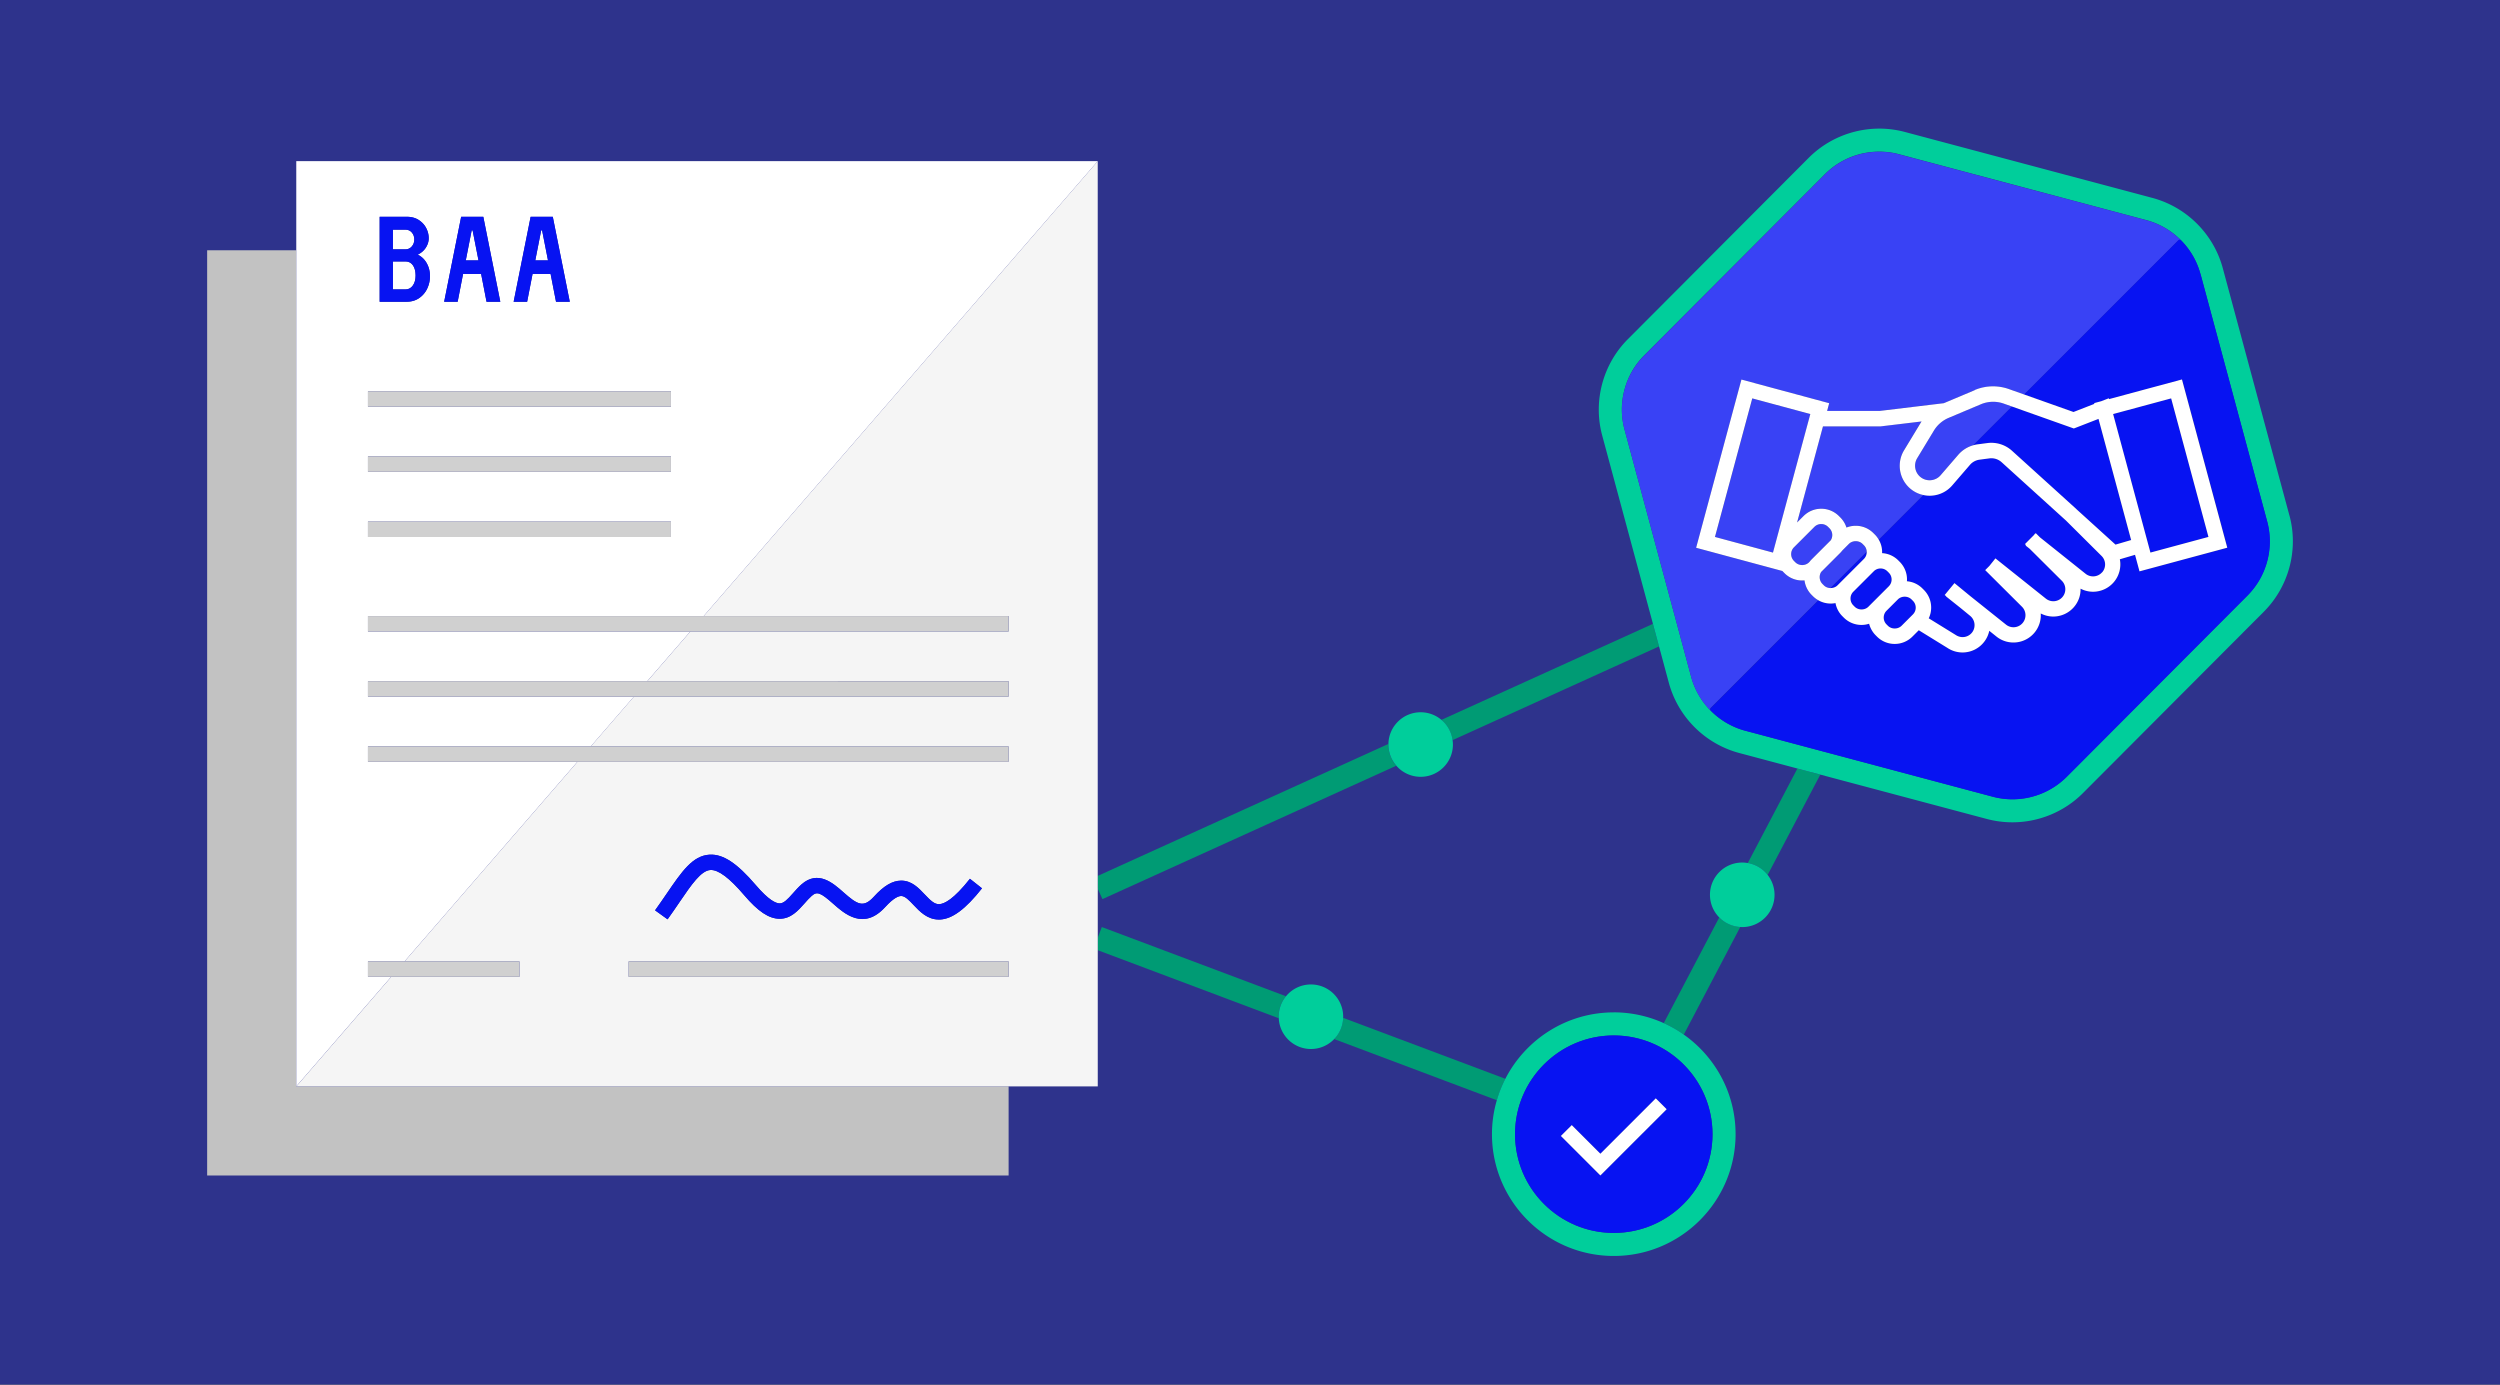
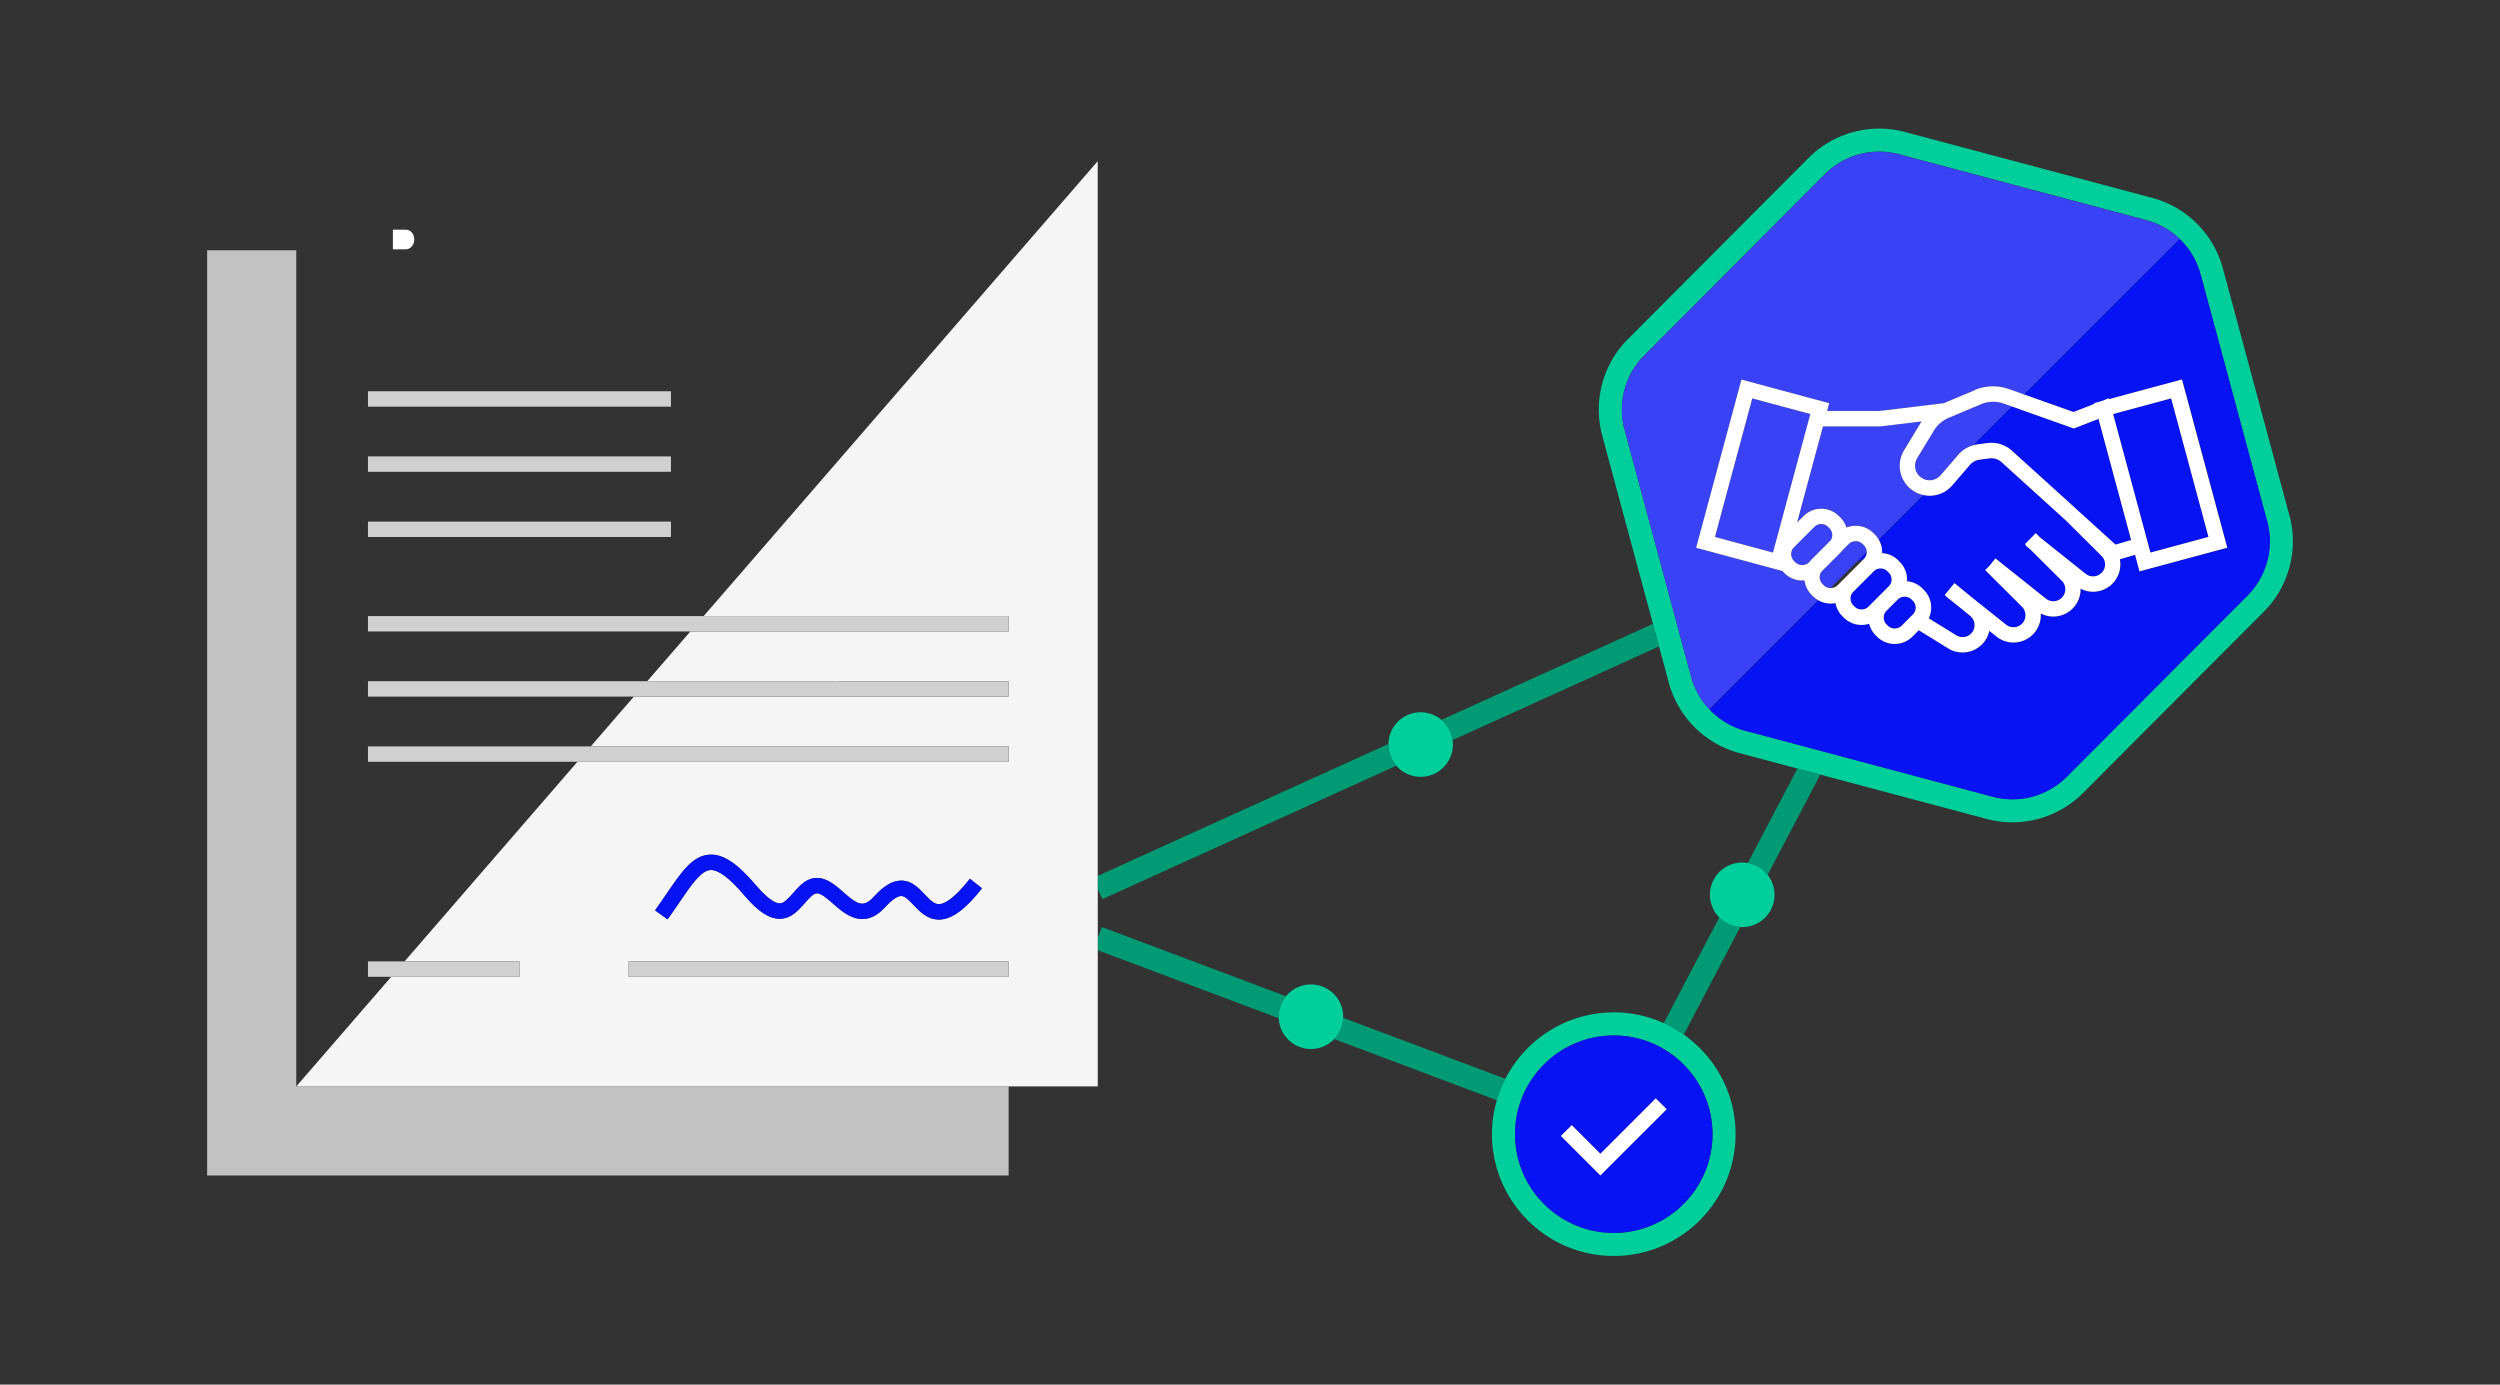
<svg xmlns="http://www.w3.org/2000/svg" width="650" height="360" fill="none">
  <rect width="100%" height="100%" fill="#333333" stroke="none" />
  <g clip-path="url(#a)">
-     <path d="M650 0H0v360h650V0Z" fill="#2E338C" />
    <path d="m377.66 192.44 53.68-24.37-1.58-5.87-55 24.97a8.33 8.33 0 0 1 2.9 5.27ZM286.65 233.76l76.39-34.68a8.337 8.337 0 0 1-2.06-5.49v-.16l-75.58 34.31v3.3l1.24 2.73.01-.01ZM334.36 259.03l-47.89-18-1.06 2.81v3.21l47.06 17.69c0-.13-.02-.25-.02-.38 0-2.02.71-3.87 1.9-5.32l.01-.01ZM349.21 264.62a8.407 8.407 0 0 1-2.32 5.54l42.29 15.9c.57-1.94 1.31-3.81 2.22-5.57l-42.19-15.86v-.01Z" fill="#009B74" />
    <path d="M53.86 65.07v240.56h208.38v-23.17H77.03V65.07H53.86Z" fill="#C2C2C2" />
    <path d="M285.41 231.03V41.9L182.95 160.18h79.29v4h-82.75l-11.21 12.94h93.96v4h-97.43l-11.21 12.94h108.64v4h-112.1l-44.96 51.91h29.88v4h-33.34l-24.68 28.49h208.38v-51.44l-.01.01Zm-112.07 1.32c3.92-5.75 6.75-9.9 11.17-10.14 3.49-.19 7.11 2.19 12.03 7.95 3.32 3.89 5.19 4.71 6.17 4.72h.01c1.05 0 2.01-1 3.47-2.65.67-.76 1.37-1.55 2.18-2.27 4.31-3.83 8.27-.32 10.9 2.01 3.69 3.27 5.23 4.15 7.96 1.15 2.57-2.82 4.81-4.14 7.05-4.16 2.74-.02 4.55 1.89 6.14 3.58 1.53 1.62 2.57 2.61 3.79 2.54 1.3-.06 3.74-1.25 7.97-6.6l3.14 2.48c-4.26 5.4-7.73 7.98-10.93 8.12h-.29c-3 0-4.98-2.1-6.59-3.8-1.13-1.2-2.19-2.32-3.19-2.32h-.01c-.7 0-1.99.51-4.13 2.85-5.64 6.18-10.6 1.78-13.57-.85-3.3-2.93-4.19-3.25-5.59-2.01-.63.56-1.22 1.22-1.84 1.93-1.67 1.89-3.57 4.03-6.52 4-2.75-.02-5.58-1.91-9.17-6.13-3.85-4.52-6.74-6.65-8.77-6.55-2.44.13-4.93 3.78-8.08 8.4-.96 1.41-1.96 2.87-3.07 4.42l-3.25-2.34c1.09-1.51 2.07-2.95 3.02-4.34v.01Zm88.9 21.62h-98.79v-4h98.79v4Z" fill="#F5F5F5" />
    <path d="M107.06 64.08c.44-.5.65-1.11.65-1.82s-.21-1.32-.64-1.81c-.42-.49-.98-.74-1.67-.74h-3.25v5.12h3.25c.67 0 1.22-.25 1.66-.75Z" fill="#fff" />
-     <path d="M95.67 253.97v-4h9.51l44.96-51.91H95.67v-4h57.94l11.21-12.94H95.67v-4h72.61l11.21-12.94H95.67v-4h87.29L285.42 41.9H77.03v240.56l24.68-28.49h-6.05.01Zm42.29-197.6h5.76l4.42 22.09h-3.58l-1.41-7.23h-4.69l-1.41 7.23h-3.51l4.42-22.09Zm-18.06 0h5.76l4.42 22.09h-3.58l-1.41-7.23h-4.69l-1.41 7.23h-3.51l4.42-22.09Zm-21.19 0h7.03c1.23 0 2.27.28 3.13.84.86.56 1.51 1.26 1.94 2.11.44.85.65 1.72.65 2.61 0 .89-.25 1.66-.74 2.44s-1.19 1.39-2.11 1.84c1.03.51 1.81 1.27 2.36 2.28.55 1 .82 2.11.82 3.31 0 1.14-.24 2.21-.72 3.23a6.11 6.11 0 0 1-2.11 2.48c-.93.64-2.02.95-3.3.95H98.7V56.37h.01Zm-3.04 45.36h78.78v4H95.67v-4Zm0 16.94h78.78v4H95.67v-4Zm0 16.95h78.78v4H95.67v-4Z" fill="#fff" />
-     <path d="M107.33 74.24c.48-.67.72-1.54.72-2.61 0-1.07-.23-2-.7-2.66-.47-.66-1.1-.99-1.91-.99h-3.28v7.26h3.28c.78 0 1.41-.33 1.89-1ZM140.94 59.88h-.23l-1.54 7.83h3.31l-1.54-7.83ZM122.87 59.88h-.23l-1.54 7.83h3.31l-1.54-7.83Z" fill="#fff" />
    <path d="m447.01 238.53-14.44 27.49c1.84.83 3.58 1.83 5.21 2.98l14.7-28a8.37 8.37 0 0 1-5.48-2.48l.01.01ZM454.43 224.39c2.08.36 3.9 1.5 5.15 3.1l13.69-26.08-5.95-1.58-12.9 24.57.01-.01Z" fill="#009B74" />
    <path d="M419.58 263.22c-12.27 0-22.92 7.02-28.18 17.25-.91 1.77-1.66 3.63-2.22 5.57-.82 2.81-1.27 5.77-1.27 8.84 0 17.46 14.21 31.67 31.67 31.67s31.67-14.21 31.67-31.67c0-10.69-5.33-20.15-13.47-25.89a31.916 31.916 0 0 0-5.21-2.98c-3.97-1.79-8.36-2.8-12.99-2.8v.01Zm25.67 31.67c0 14.15-11.51 25.67-25.67 25.67-14.16 0-25.67-11.51-25.67-25.67 0-14.16 11.51-25.67 25.67-25.67 14.16 0 25.67 11.51 25.67 25.67ZM595.25 134.03l-17.32-64.29c-2.4-8.91-9.43-15.92-18.34-18.29l-64.33-17.14c-8.91-2.38-18.5.21-25.01 6.74l-47.01 47.14c-6.51 6.53-9.07 16.12-6.67 25.03l13.2 48.98 1.58 5.87 2.54 9.43c2.4 8.91 9.43 15.92 18.34 18.29l15.11 4.03 5.95 1.58 43.28 11.53c2.19.58 4.42.87 6.64.87 6.8 0 13.46-2.68 18.37-7.61l47.01-47.14c6.51-6.53 9.07-16.12 6.67-25.03l-.01.01Zm-10.92 20.79-47.01 47.14a19.946 19.946 0 0 1-19.22 5.17l-64.33-17.15c-3.41-.91-6.52-2.71-9.01-5.23-2.43-2.45-4.19-5.5-5.08-8.83l-17.32-64.29c-1.84-6.84.12-14.21 5.12-19.23l47.01-47.14c5.01-5.02 12.36-7 19.22-5.18l64.33 17.14c3.41.91 6.52 2.72 9.01 5.23 2.43 2.45 4.19 5.5 5.08 8.83l17.32 64.29c1.84 6.84-.12 14.21-5.12 19.23v.02Z" fill="#00CE9B" />
-     <path d="M108.97 77.5a6.11 6.11 0 0 0 2.11-2.48c.48-1.01.72-2.09.72-3.23 0-1.2-.27-2.31-.82-3.31-.55-1-1.33-1.76-2.36-2.28.91-.45 1.62-1.06 2.11-1.84.49-.78.74-1.59.74-2.44 0-.89-.22-1.76-.65-2.61-.44-.85-1.08-1.55-1.94-2.11-.86-.56-1.9-.84-3.13-.84h-7.03v22.09h6.96c1.27 0 2.37-.32 3.3-.95h-.01Zm-6.81-17.79h3.25c.69 0 1.25.25 1.67.74.42.49.64 1.09.64 1.81s-.22 1.32-.65 1.82c-.43.5-.99.75-1.66.75h-3.25v-5.12Zm0 15.53v-7.26h3.28c.8 0 1.44.33 1.91.99.47.66.7 1.54.7 2.66s-.24 1.94-.72 2.61c-.48.67-1.11 1-1.89 1h-3.28ZM120.4 71.22h4.69l1.41 7.23h3.58l-4.42-22.09h-5.76l-4.42 22.09h3.51l1.41-7.23Zm2.24-11.34h.23l1.54 7.83h-3.31l1.54-7.83ZM138.47 71.22h4.69l1.41 7.23h3.58l-4.42-22.09h-5.76l-4.42 22.09h3.51l1.41-7.23Zm2.24-11.34h.23l1.54 7.83h-3.31l1.54-7.83Z" fill="#0713F2" />
    <path d="M174.45 101.73H95.67v4h78.78v-4ZM174.45 118.67H95.67v4h78.78v-4ZM174.45 135.62H95.67v4h78.78v-4ZM95.67 164.18h166.57v-4H95.67v4ZM95.67 181.12h166.57v-4H95.67v4ZM95.67 198.06h166.57v-4H95.67v4ZM95.67 253.97h39.39v-4H95.67v4ZM262.24 249.97h-98.79v4h98.79v-4Z" fill="#D0D0D0" />
    <path d="M176.64 234.6c3.15-4.62 5.64-8.27 8.08-8.4 2.03-.11 4.91 2.03 8.77 6.55 3.59 4.21 6.42 6.1 9.17 6.13 2.94.03 4.85-2.11 6.52-4 .62-.71 1.21-1.37 1.84-1.93 1.39-1.24 2.28-.92 5.59 2.01 2.97 2.63 7.94 7.03 13.57.85 2.14-2.35 3.43-2.85 4.13-2.85h.01c1 0 2.06 1.13 3.19 2.32 1.6 1.7 3.59 3.8 6.59 3.8h.29c3.2-.14 6.67-2.72 10.93-8.12l-3.14-2.48c-4.22 5.35-6.66 6.55-7.97 6.6-1.22.07-2.26-.92-3.79-2.54-1.59-1.69-3.41-3.6-6.14-3.58-2.24.02-4.48 1.34-7.05 4.16-2.74 3-4.27 2.12-7.96-1.15-2.62-2.33-6.59-5.84-10.9-2.01-.81.72-1.5 1.5-2.18 2.27-1.46 1.65-2.42 2.65-3.47 2.65h-.01c-.98 0-2.85-.84-6.17-4.72-4.92-5.76-8.54-8.13-12.03-7.95-4.42.24-7.25 4.39-11.17 10.14-.95 1.39-1.93 2.82-3.02 4.34l3.25 2.34c1.12-1.55 2.11-3.01 3.07-4.42v-.01ZM419.58 269.22c-14.15 0-25.67 11.51-25.67 25.67 0 14.16 11.51 25.67 25.67 25.67 14.16 0 25.67-11.51 25.67-25.67 0-14.16-11.51-25.67-25.67-25.67Zm13.75 19.18-17.22 17.23-10.27-10.27 2.83-2.83 7.44 7.44 14.4-14.4 2.83 2.83h-.01Z" fill="#0713F2" />
    <path d="m416.1 299.97-7.44-7.44-2.83 2.82 10.27 10.27 17.23-17.22-2.83-2.83-14.4 14.4Z" fill="#fff" />
    <path d="M363.04 199.08a8.362 8.362 0 0 0 6.33 2.89c4.63 0 8.39-3.76 8.39-8.39 0-.39-.04-.77-.09-1.15a8.35 8.35 0 0 0-2.9-5.27 8.344 8.344 0 0 0-5.4-1.97c-4.58 0-8.29 3.67-8.38 8.22v.16c0 2.1.78 4.02 2.06 5.49l-.01.02ZM349.23 264.35c0-4.63-3.75-8.39-8.39-8.39-2.61 0-4.94 1.19-6.48 3.07a8.349 8.349 0 0 0-1.9 5.32c0 .13.01.25.02.38.2 4.45 3.86 8.01 8.37 8.01 2.38 0 4.52-1 6.05-2.59a8.31 8.31 0 0 0 2.32-5.54c0-.09.01-.17.01-.26ZM454.43 224.39c-.47-.08-.96-.13-1.45-.13-4.63 0-8.39 3.76-8.39 8.39 0 2.29.92 4.37 2.42 5.89a8.396 8.396 0 0 0 5.48 2.48c.16 0 .33.02.5.02 4.63 0 8.39-3.75 8.39-8.39a8.405 8.405 0 0 0-6.93-8.26h-.02Z" fill="#00CE9B" />
    <path d="m484.61 141.78-.35-.35c-.95-.95-2.61-.95-3.56 0l-1.66 1.66c-.17.22-.35.44-.56.64l-4.98 4.98c-.62.97-.51 2.28.34 3.14l.35.35c.46.46 1.09.7 1.73.71l9.42-9.42c-.02-.64-.27-1.25-.73-1.71ZM470.46 146.09c.17-.22.35-.44.56-.64l4.97-4.97c.26-.4.4-.87.4-1.36 0-.67-.26-1.3-.74-1.78l-.35-.35c-.48-.48-1.11-.74-1.78-.74-.67 0-1.3.26-1.78.74l-5.3 5.3c-.48.48-.74 1.11-.74 1.78 0 .67.26 1.31.74 1.78l.35.35c.95.95 2.61.95 3.56 0l.11-.11ZM455.606 103.594l-9.704 36.016 15.092 4.066 9.704-36.015-15.092-4.067ZM515.01 105.11l-8.33 3.51a8.178 8.178 0 0 0-3.88 3.35l-4.33 7.15c-.94 1.55-.64 3.56.7 4.77.76.69 1.74 1.03 2.77.96 1.02-.06 1.96-.53 2.63-1.31l4.58-5.31c1.04-1.2 2.4-2.06 3.92-2.48l10.07-10.07-2.12-.75a8.335 8.335 0 0 0-6 .17l-.01.01Z" fill="#3942F5" />
    <path d="M496.5 126.87a7.791 7.791 0 0 1-1.45-9.81l4.33-7.15c.07-.12.16-.23.23-.35l-10.73 1.29h-14.91l-6.73 24.98 1.67-1.67a6.483 6.483 0 0 1 4.61-1.91c1.74 0 3.38.68 4.61 1.91l.35.35c.75.75 1.29 1.65 1.6 2.63.75-.3 1.56-.46 2.4-.46 1.74 0 3.38.68 4.61 1.91l.35.35c.42.42.77.89 1.05 1.38l11.63-11.63a7.65 7.65 0 0 1-3.63-1.83l.01.01Z" fill="#3942F5" />
    <path d="m444.76 184.07 28-28c-.5-.29-.97-.63-1.39-1.05l-.35-.35a6.477 6.477 0 0 1-1.84-3.76 6.483 6.483 0 0 1-5.21-1.88l-.35-.35c-.07-.07-.13-.14-.19-.21L441 142.43l11.78-43.74 22.82 6.15-.54 2.02h13.59l16.75-2.02 8.07-3.4c2.84-1.19 5.99-1.29 8.9-.25l3.91 1.39 40.08-40.08a.51.51 0 0 1 .35-.15c.13 0 .26.05.35.15-2.49-2.51-5.6-4.32-9.01-5.23l-64.33-17.14c-6.85-1.83-14.21.16-19.22 5.18l-47.01 47.14c-5 5.02-6.97 12.39-5.12 19.23l17.32 64.29a19.89 19.89 0 0 0 5.08 8.83.513.513 0 0 1 0-.71l-.01-.02Z" fill="#3942F5" />
    <path d="m537.13 135.31-16.7-15.14a4.032 4.032 0 0 0-3.22-1.01l-2.52.33c-.98.13-1.87.61-2.52 1.36l-4.58 5.31a7.758 7.758 0 0 1-5.4 2.69c-.7.04-1.39-.01-2.07-.15l-11.63 11.63c.56.97.86 2.07.86 3.22 0 .09 0 .17-.01.26 1.59.09 3.08.75 4.22 1.89l.35.35a6.483 6.483 0 0 1 1.91 4.61c0 .15-.01.31-.02.46 1.53.13 2.94.79 4.04 1.88l.35.35a6.483 6.483 0 0 1 1.91 4.61c0 .98-.22 1.93-.63 2.79l7.06 4.36c1.44.94 3.31.59 4.28-.77.95-1.33.71-3.19-.56-4.22l-2.45-2.01-3.84-3.06.04-.05-.38-.31 2.54-3.09 4.18 3.43 9.22 7.36c1.31 1.05 3.2.87 4.3-.39a3.133 3.133 0 0 0-.15-4.26l-9.56-9.52 1.1-1.1 1.56-1.95 13.11 10.46c1.31 1.04 3.2.87 4.3-.39a3.133 3.133 0 0 0-.15-4.26l-8.33-8.29-1.08-.86.09-.12-.26-.26 2.32-2.33.33-.42.05.04.12-.12 1.08 1.08 11.86 9.47c1.31 1.05 3.2.87 4.3-.39 1.07-1.23 1-3.1-.15-4.26l-9.27-9.22v.01ZM497.36 156.19l-.35-.35c-.95-.95-2.61-.95-3.56 0l-2.94 2.94c-.98.98-.98 2.58 0 3.56l.35.35c.95.95 2.61.95 3.56 0l2.94-2.94c.48-.48.74-1.11.74-1.78 0-.67-.26-1.3-.74-1.78ZM558.97 143.14l.14.53 15.1-4.07-9.71-36.02-15.09 4.07 9.56 35.49ZM491.08 152.45c.48-.48.74-1.11.74-1.78 0-.67-.26-1.3-.74-1.78l-.35-.35c-.48-.48-1.11-.74-1.78-.74-.67 0-1.3.26-1.78.74l-5.3 5.3c-.48.48-.74 1.11-.74 1.78 0 .67.26 1.3.74 1.78l.35.35c.95.95 2.61.95 3.56 0l5.3-5.3Z" fill="#0713F2" />
    <path d="M572.14 71.31a19.89 19.89 0 0 0-5.08-8.83.51.51 0 0 0-.35-.15.47.47 0 0 0-.35.15l-40.08 40.08 12.88 4.57 5.42-2.11-.05-.2 1.83-.49 1.98-.77.06.22 18.96-5.11 11.78 43.74-22.82 6.15-1.16-4.3-3.95 1.16a7.13 7.13 0 0 1-1.61 5.99 7.092 7.092 0 0 1-5.37 2.45c-1.11 0-2.22-.27-3.24-.8a7.092 7.092 0 0 1-7.1 7.25c-1.11 0-2.22-.27-3.25-.8.11 1.8-.46 3.65-1.72 5.1a7.092 7.092 0 0 1-5.37 2.45c-1.56 0-3.13-.51-4.44-1.56l-1.85-1.48a7.118 7.118 0 0 1-6.95 5.63 7.12 7.12 0 0 1-3.89-1.16l-7.49-4.62-1.65 1.65a6.483 6.483 0 0 1-4.61 1.91c-1.74 0-3.38-.68-4.61-1.91l-.35-.35a6.426 6.426 0 0 1-1.69-2.99c-.63.2-1.3.31-1.98.31-1.74 0-3.38-.68-4.61-1.91l-.35-.35a6.476 6.476 0 0 1-1.8-3.42c-.41.08-.83.12-1.26.12-1.15 0-2.25-.3-3.22-.86l-28 28c-.19.19-.2.51 0 .71 2.49 2.51 5.6 4.32 9.01 5.23l64.33 17.15c1.68.45 3.4.67 5.1.67 5.23 0 10.34-2.06 14.12-5.84l47.01-47.14c5-5.02 6.97-12.39 5.12-19.23l-17.32-64.29-.03-.02Z" fill="#0713F2" />
-     <path d="m514.17 115.53 2.52-.33a7.993 7.993 0 0 1 6.43 2.01l16.53 14.98h.01l.25.24 10.11 9.17 4.07-1.19-.15-.55-8.34-30.95-6.4 2.49-16.08-5.71-10.07 10.07c.36-.1.73-.18 1.11-.23h.01ZM484.61 145.34c.48-.48.74-1.11.74-1.78v-.07l-9.42 9.42c.67.01 1.34-.22 1.83-.71l6.85-6.85v-.01Z" fill="#0713F2" />
+     <path d="m514.17 115.53 2.52-.33a7.993 7.993 0 0 1 6.43 2.01l16.53 14.98h.01l.25.24 10.11 9.17 4.07-1.19-.15-.55-8.34-30.95-6.4 2.49-16.08-5.71-10.07 10.07c.36-.1.73-.18 1.11-.23h.01ZM484.61 145.34c.48-.48.74-1.11.74-1.78v-.07l-9.42 9.42l6.85-6.85v-.01Z" fill="#0713F2" />
    <path d="m513.46 101.43-8.07 3.4-16.75 2.02h-13.59l.54-2.02-22.82-6.15-11.78 43.74 22.43 6.04c.06.07.12.14.19.21l.35.35a6.483 6.483 0 0 0 5.21 1.88c.18 1.37.79 2.7 1.84 3.76l.35.35c.42.42.89.77 1.39 1.05.97.56 2.07.86 3.22.86.43 0 .85-.04 1.26-.12a6.44 6.44 0 0 0 1.8 3.42l.35.35a6.483 6.483 0 0 0 4.61 1.91c.68 0 1.35-.11 1.98-.31.28 1.09.84 2.13 1.69 2.99l.35.35a6.483 6.483 0 0 0 4.61 1.91c1.74 0 3.38-.68 4.61-1.91l1.65-1.65 7.49 4.62c1.2.79 2.56 1.16 3.89 1.16 2.22 0 4.4-1.04 5.79-2.99.58-.81.96-1.71 1.16-2.64l1.85 1.48a7.076 7.076 0 0 0 4.44 1.56c1.99 0 3.96-.83 5.37-2.45a7.082 7.082 0 0 0 1.72-5.1c1.03.53 2.14.8 3.25.8 1.99 0 3.96-.83 5.37-2.45a7.009 7.009 0 0 0 1.73-4.8c1.02.53 2.13.8 3.24.8 1.99 0 3.96-.83 5.37-2.45 1.47-1.69 2-3.91 1.61-5.99l3.95-1.16 1.16 4.3 22.82-6.15-11.78-43.74-18.96 5.11-.06-.22-1.98.77-1.83.49.05.2-5.42 2.11-12.88-4.57-3.91-1.39c-2.9-1.03-6.06-.94-8.9.25l.04.02Zm-67.57 38.17 9.7-36.02 15.09 4.07-9.71 36.02-15.09-4.07h.01Zm20.9 6.6-.35-.35c-.48-.48-.74-1.11-.74-1.78 0-.67.26-1.3.74-1.78l5.3-5.3c.48-.48 1.11-.74 1.78-.74.67 0 1.3.26 1.78.74l.35.35c.48.48.74 1.11.74 1.78 0 .49-.14.96-.4 1.36l-4.97 4.97c-.2.2-.38.42-.56.64l-.11.11c-.95.95-2.61.95-3.56 0Zm9.14 6.7c-.63-.01-1.27-.25-1.73-.71l-.35-.35a2.53 2.53 0 0 1-.34-3.14l4.98-4.98c.2-.2.38-.42.56-.64l1.66-1.66c.95-.95 2.61-.95 3.56 0l.35.35c.46.46.71 1.06.73 1.71v.07c0 .67-.26 1.3-.74 1.78l-6.85 6.85c-.49.49-1.16.72-1.83.71v.01Zm6.29 4.85-.35-.35c-.48-.48-.74-1.11-.74-1.78 0-.67.26-1.3.74-1.78l5.3-5.3c.48-.48 1.11-.74 1.78-.74.67 0 1.3.26 1.78.74l.35.35c.48.48.74 1.11.74 1.78 0 .67-.26 1.3-.74 1.78l-5.3 5.3c-.95.95-2.61.95-3.56 0Zm12.19 4.95c-.95.95-2.61.95-3.56 0l-.35-.35c-.98-.98-.98-2.58 0-3.56l2.94-2.94c.95-.95 2.61-.95 3.56 0l.35.35c.48.48.74 1.11.74 1.78 0 .67-.26 1.3-.74 1.78l-2.94 2.94Zm52.14-13.91a3.114 3.114 0 0 1-4.3.39l-11.86-9.47-1.08-1.08-.12.12-.05-.04-.33.42-2.32 2.33.26.26-.09.12 1.08.86 8.33 8.29a3.122 3.122 0 0 1 .15 4.26 3.114 3.114 0 0 1-4.3.39l-13.11-10.46-1.56 1.95-1.1 1.1 9.56 9.52a3.122 3.122 0 0 1 .15 4.26 3.104 3.104 0 0 1-4.3.39l-9.22-7.36-4.18-3.43-2.54 3.09.38.31-.04.05 3.84 3.06 2.45 2.01a3.128 3.128 0 0 1 .56 4.22c-.98 1.36-2.84 1.71-4.28.77l-7.06-4.36c.41-.86.63-1.81.63-2.79 0-1.74-.68-3.38-1.91-4.61l-.35-.35a6.414 6.414 0 0 0-4.04-1.88c.01-.15.02-.3.02-.46 0-1.74-.68-3.38-1.91-4.61l-.35-.35a6.432 6.432 0 0 0-4.22-1.89c0-.09.01-.17.01-.26 0-1.15-.3-2.25-.86-3.22-.29-.5-.63-.97-1.05-1.38l-.35-.35a6.483 6.483 0 0 0-4.61-1.91c-.83 0-1.64.16-2.4.46-.31-.98-.85-1.88-1.6-2.63l-.35-.35a6.483 6.483 0 0 0-4.61-1.91c-1.74 0-3.38.68-4.61 1.91l-1.67 1.67 6.73-24.98h14.91l10.73-1.29c-.08.12-.16.23-.23.35l-4.33 7.15a7.79 7.79 0 0 0 1.45 9.81 7.65 7.65 0 0 0 3.63 1.83c.67.14 1.37.2 2.07.15a7.68 7.68 0 0 0 5.4-2.69l4.58-5.31c.64-.75 1.54-1.23 2.52-1.36l2.52-.33c1.17-.16 2.34.21 3.22 1.01l16.7 15.14 9.27 9.22a3.122 3.122 0 0 1 .15 4.26l-.01-.02Zm17.95-45.21 9.7 36.02-15.09 4.07-.14-.53-9.56-35.49 15.09-4.07Zm-25.29 7.82 6.4-2.49 8.34 30.95.15.55-4.07 1.19-10.11-9.17-.25-.25h-.01l-16.53-14.97a7.993 7.993 0 0 0-6.43-2.01l-2.52.33c-.38.05-.75.13-1.11.23a7.977 7.977 0 0 0-3.92 2.48l-4.58 5.31c-.67.78-1.6 1.24-2.63 1.31-1.03.07-2.01-.28-2.77-.96a3.78 3.78 0 0 1-.7-4.77l4.33-7.15a8.224 8.224 0 0 1 3.88-3.35l8.33-3.51c1.91-.81 4.05-.87 6-.17l2.12.75 16.08 5.71v-.01Z" fill="#fff" />
  </g>
  <defs>
    <clipPath id="a">
      <path fill="#fff" d="M0 0h650v360H0z" />
    </clipPath>
  </defs>
</svg>